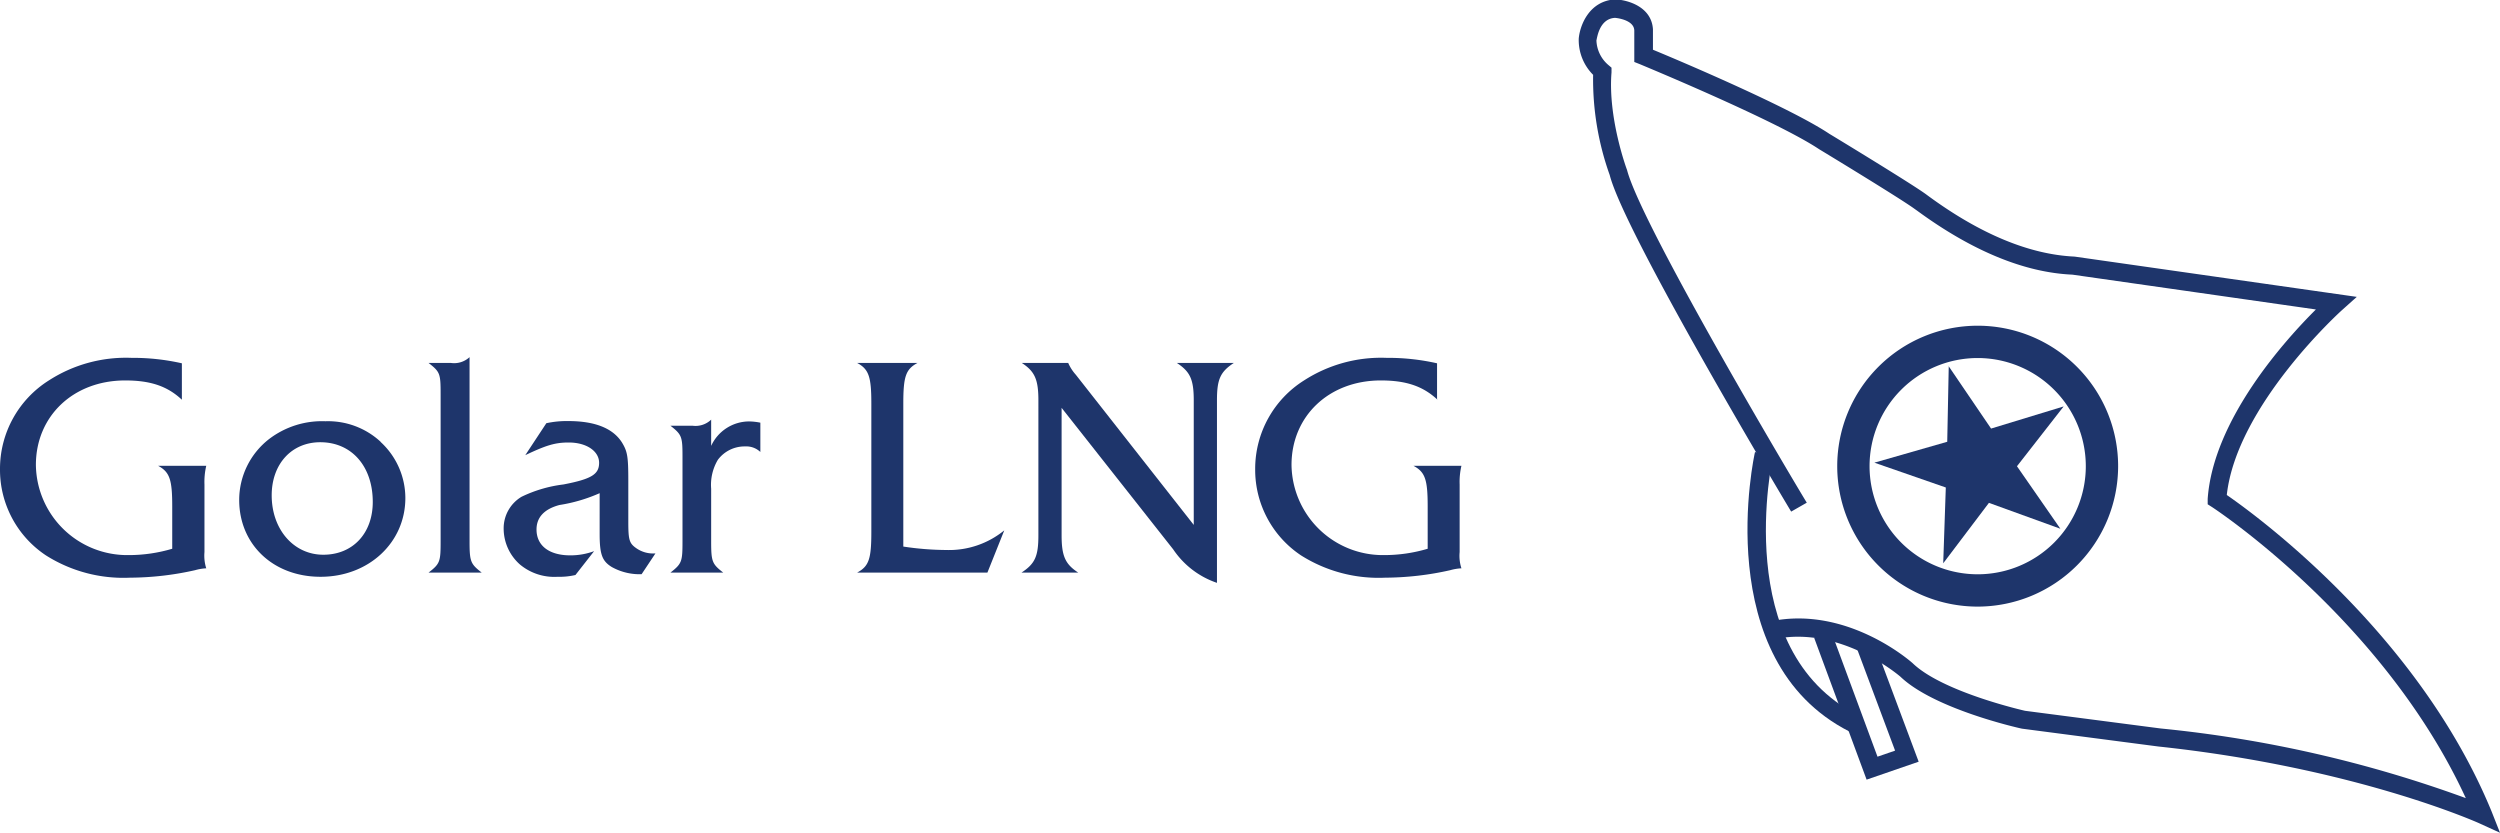
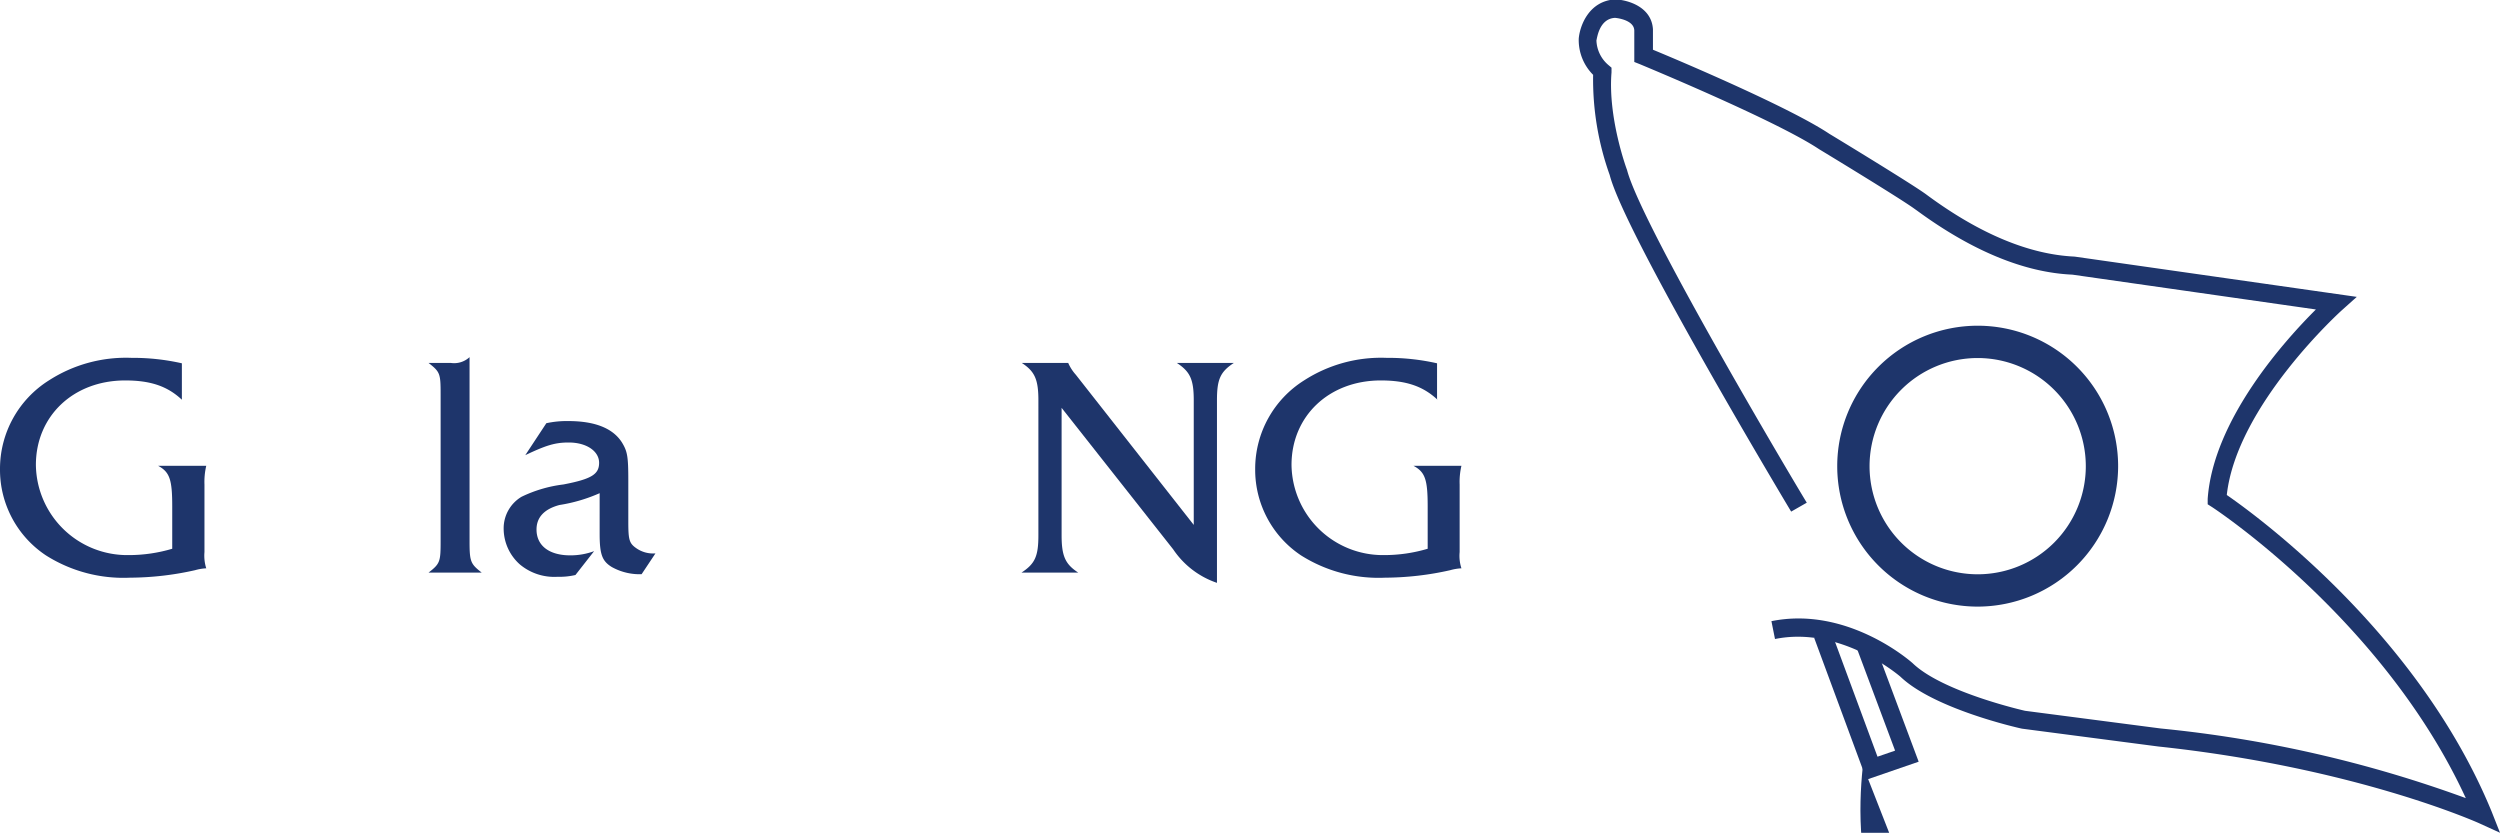
<svg xmlns="http://www.w3.org/2000/svg" id="Layer_1" data-name="Layer 1" viewBox="0 0 280 93.27">
  <defs>
    <style>.cls-1{fill:#1e356b;}</style>
  </defs>
  <path class="cls-1" d="M221.5,67.94a15.73,15.73,0,1,1,15.73-15.73A15.75,15.75,0,0,1,221.5,67.94Zm0-27.84a12.11,12.11,0,1,0,12.11,12.11A12.12,12.12,0,0,0,221.5,40.1Z" />
-   <path class="cls-1" d="M218.24,41,223,48l8.13-2.48-5.23,6.7,4.86,7-8-2.9-5.12,6.77.29-8.49-8-2.78,8.16-2.34.17-8.5Z" />
  <path class="cls-1" d="M280,93.27l-2.34-1.07c-.14-.06-13.91-6.25-35.91-8.59l-15.29-2c-.49-.1-9.84-2.22-13.6-5.81,0,0-6.59-5.75-14.06-4.23l-.4-2c8.48-1.72,15.55,4.46,15.84,4.73,3.38,3.23,12.48,5.29,12.57,5.31L242,81.59a139.06,139.06,0,0,1,34.17,7.8c-9.21-20-28.21-32.46-28.41-32.59l-.5-.32,0-.6c.61-8.86,8.66-17.78,12.12-21.22l-27.27-3.9c-5.35-.23-11.24-2.65-17.4-7.17l-.27-.19c-1.59-1.17-10.61-6.64-10.7-6.69-4.84-3.23-19.92-9.45-20.07-9.52l-.63-.25V3.41C183,2.17,180.9,2,180.88,2c-1.78.1-2,2.28-2.08,2.52a3.78,3.78,0,0,0,1.29,2.72l.4.34,0,.53c-.42,5.1,1.71,10.87,1.74,10.93,1.62,6.33,19.94,37,20.13,37.26l-1.75,1c-.76-1.27-18.66-31.18-20.32-37.69a31.78,31.78,0,0,1-1.86-11.23,5.5,5.5,0,0,1-1.61-4.07c.13-1.46,1.16-4.22,4.1-4.38,1.45.07,4.05.85,4.21,3.34V5.57c3,1.24,15.31,6.45,19.76,9.42.34.2,9.15,5.55,10.81,6.76l.27.2c5.84,4.28,11.35,6.56,16.39,6.79l31.6,4.51-1.63,1.46c-.12.1-11.82,10.67-12.93,20.73,3.29,2.27,21.45,15.48,29.66,35.45Z" />
-   <path class="cls-1" d="M207.15,81.94c-15.78-8-10.65-31.08-10.59-31.31l2,.46c0,.22-4.83,21.75,9.53,29Z" />
+   <path class="cls-1" d="M207.15,81.94l2,.46c0,.22-4.83,21.75,9.53,29Z" />
  <polygon class="cls-1" points="209.06 87.32 203.18 71.42 205.09 70.72 210.28 84.75 212.25 84.07 207.97 72.62 209.88 71.91 214.89 85.31 209.06 87.32" />
  <path class="cls-1" d="M20.37,44.77c-1.62-1.52-3.51-2.16-6.35-2.16-5.81,0-10,4-10,9.46a10.23,10.23,0,0,0,10.37,10.1,17,17,0,0,0,4.9-.71V56.73c0-3-.27-3.85-1.58-4.56H23.1a7.91,7.91,0,0,0-.2,2.1v7.56a4.68,4.68,0,0,0,.2,1.82,5.65,5.65,0,0,0-1.25.21,33.72,33.72,0,0,1-7.29.84,16.21,16.21,0,0,1-9.42-2.5A11.51,11.51,0,0,1,0,52.54a11.7,11.7,0,0,1,5.47-9.93,15.92,15.92,0,0,1,9.26-2.53,24.76,24.76,0,0,1,5.64.61v4.08" />
-   <path class="cls-1" d="M42.63,49.5a8.54,8.54,0,0,1,2.77,6.28c0,5-4.12,8.82-9.49,8.82S26.79,60.92,26.79,56a8.64,8.64,0,0,1,3.34-6.82,9.76,9.76,0,0,1,6.32-2,8.67,8.67,0,0,1,6.18,2.3m-12.2,6c0,3.82,2.47,6.65,5.78,6.65s5.54-2.4,5.54-5.91c0-4-2.37-6.69-5.88-6.69-3.21,0-5.44,2.44-5.44,5.95" />
  <path class="cls-1" d="M48,64.13c1.29-1,1.35-1.22,1.35-3.52V44.17c0-2.34-.06-2.51-1.35-3.52H50.5A2.54,2.54,0,0,0,52.59,40V60.61c0,2.3.11,2.54,1.36,3.52H48" />
  <path class="cls-1" d="M67.22,55.21a17.92,17.92,0,0,1-4.56,1.35C61,57,60.09,57.91,60.09,59.3c0,1.82,1.42,2.9,3.79,2.9a7.66,7.66,0,0,0,2.66-.47L64.45,64.4a7.82,7.82,0,0,1-2,.2,6,6,0,0,1-4.22-1.38,5.38,5.38,0,0,1-1.82-4,4.11,4.11,0,0,1,2-3.58,14.89,14.89,0,0,1,4.69-1.38c3.18-.61,4-1.15,4-2.43s-1.38-2.27-3.41-2.27c-1.52,0-2.53.31-4.86,1.42l2.36-3.58a10.7,10.7,0,0,1,2.47-.24c3,0,5,.82,6,2.4.61,1,.71,1.56.71,4.26v4.59c0,2.06.1,2.44.91,3a3.29,3.29,0,0,0,2.13.57l-1.55,2.33a6.4,6.4,0,0,1-3.35-.81c-1.08-.67-1.35-1.42-1.35-3.75V55.21" />
-   <path class="cls-1" d="M75.09,64.13c1.28-1,1.35-1.22,1.35-3.52V51.19c0-2.3-.07-2.5-1.35-3.51h2.47A2.52,2.52,0,0,0,79.65,47v2.94a4.69,4.69,0,0,1,4.26-2.74,6.83,6.83,0,0,1,1.25.14v3.28A2.28,2.28,0,0,0,83.47,50,3.73,3.73,0,0,0,80.4,51.5a5.47,5.47,0,0,0-.75,3.24v5.87c0,2.3.1,2.54,1.35,3.52H75.09" />
-   <path class="cls-1" d="M101.2,61.22a33.1,33.1,0,0,0,4.8.38,9.77,9.77,0,0,0,6.48-2.2l-1.89,4.73H96c1.32-.71,1.59-1.52,1.59-4.56V45.21c0-3-.27-3.85-1.59-4.56h6.76c-1.32.71-1.59,1.52-1.59,4.56v16" />
  <path class="cls-1" d="M118.9,59.94c0,2.33.4,3.24,1.86,4.19h-6.35c1.52-1,1.89-1.83,1.89-4.19V44.84c0-2.33-.4-3.24-1.86-4.19h5.2a4.92,4.92,0,0,0,.85,1.32L133.7,58.79V44.84c0-2.36-.41-3.21-1.89-4.19h6.38c-1.52,1-1.89,1.83-1.89,4.19V65.28a9.63,9.63,0,0,1-4.9-3.75L118.9,45.68V59.94" />
  <path class="cls-1" d="M161,44.77c-1.62-1.52-3.52-2.16-6.35-2.16-5.81,0-10,4-10,9.46A10.23,10.23,0,0,0,155,62.17a17,17,0,0,0,4.9-.71V56.73c0-3-.27-3.85-1.59-4.56h5.37a7.91,7.91,0,0,0-.2,2.1v7.56a4.49,4.49,0,0,0,.2,1.82,5.65,5.65,0,0,0-1.25.21,33.72,33.72,0,0,1-7.29.84,16.24,16.24,0,0,1-9.43-2.5,11.52,11.52,0,0,1-5.13-9.66,11.7,11.7,0,0,1,5.47-9.93,15.9,15.9,0,0,1,9.26-2.53,24.76,24.76,0,0,1,5.64.61v4.08" />
</svg>